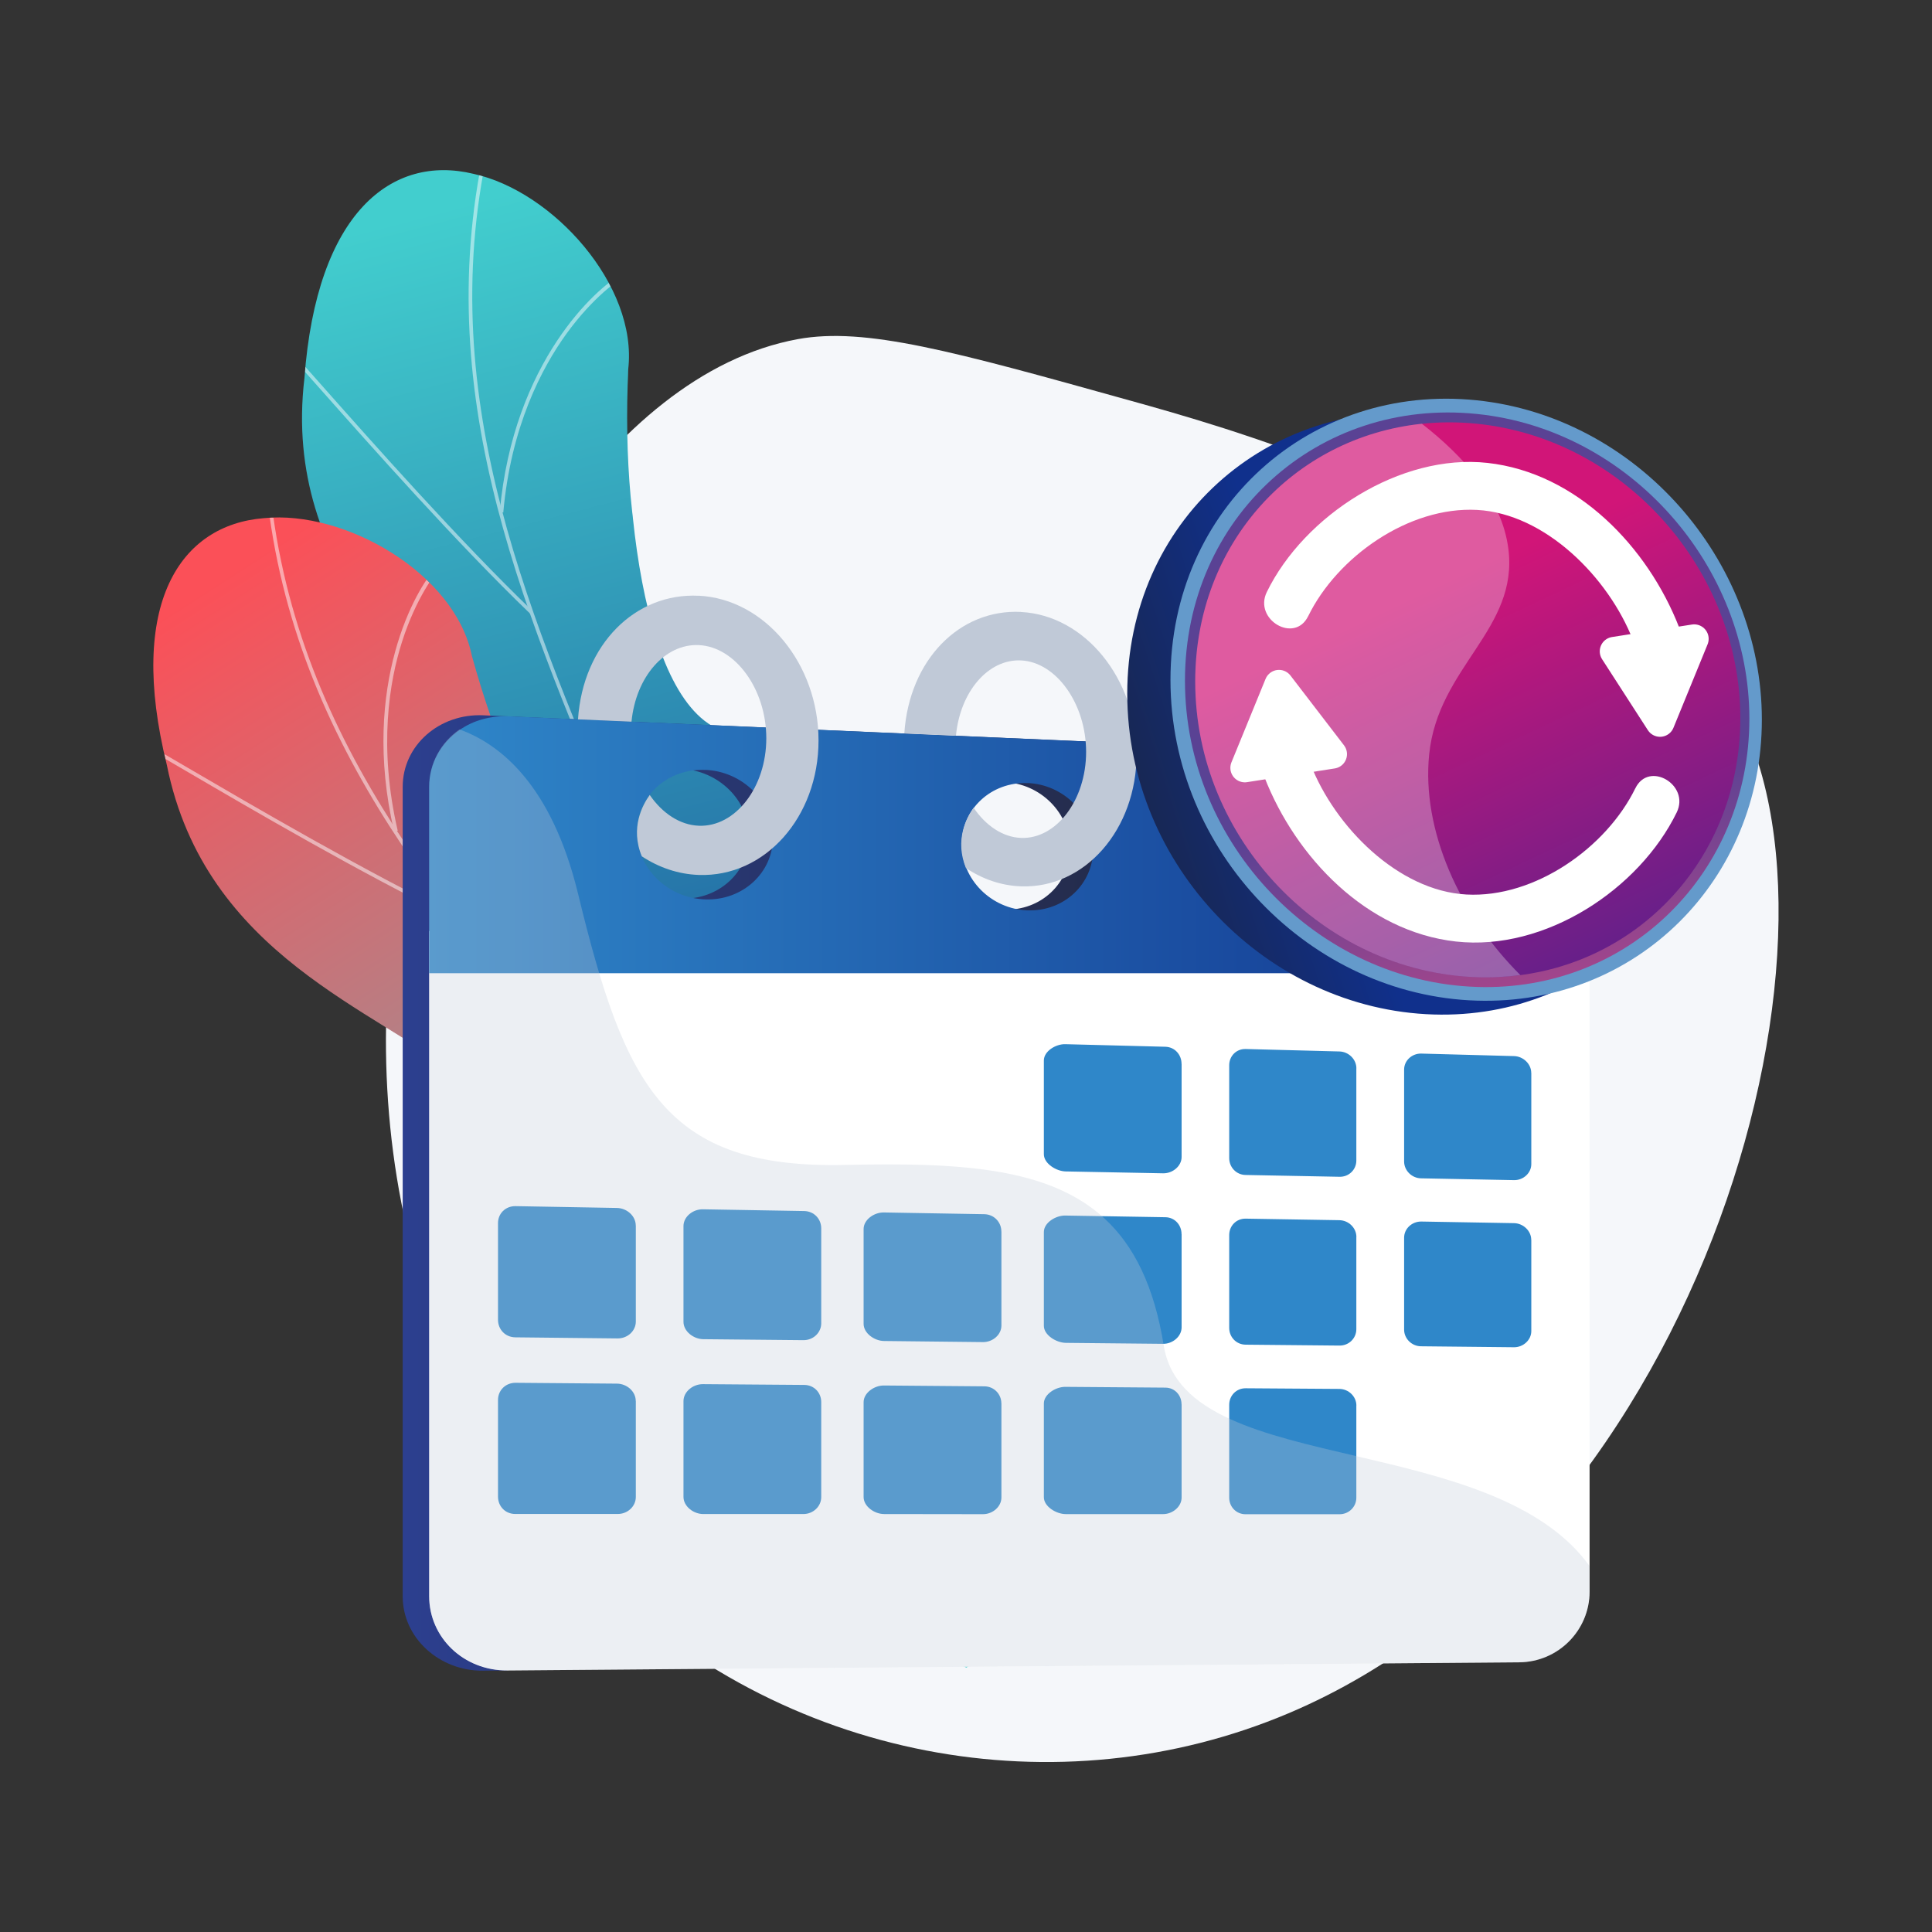
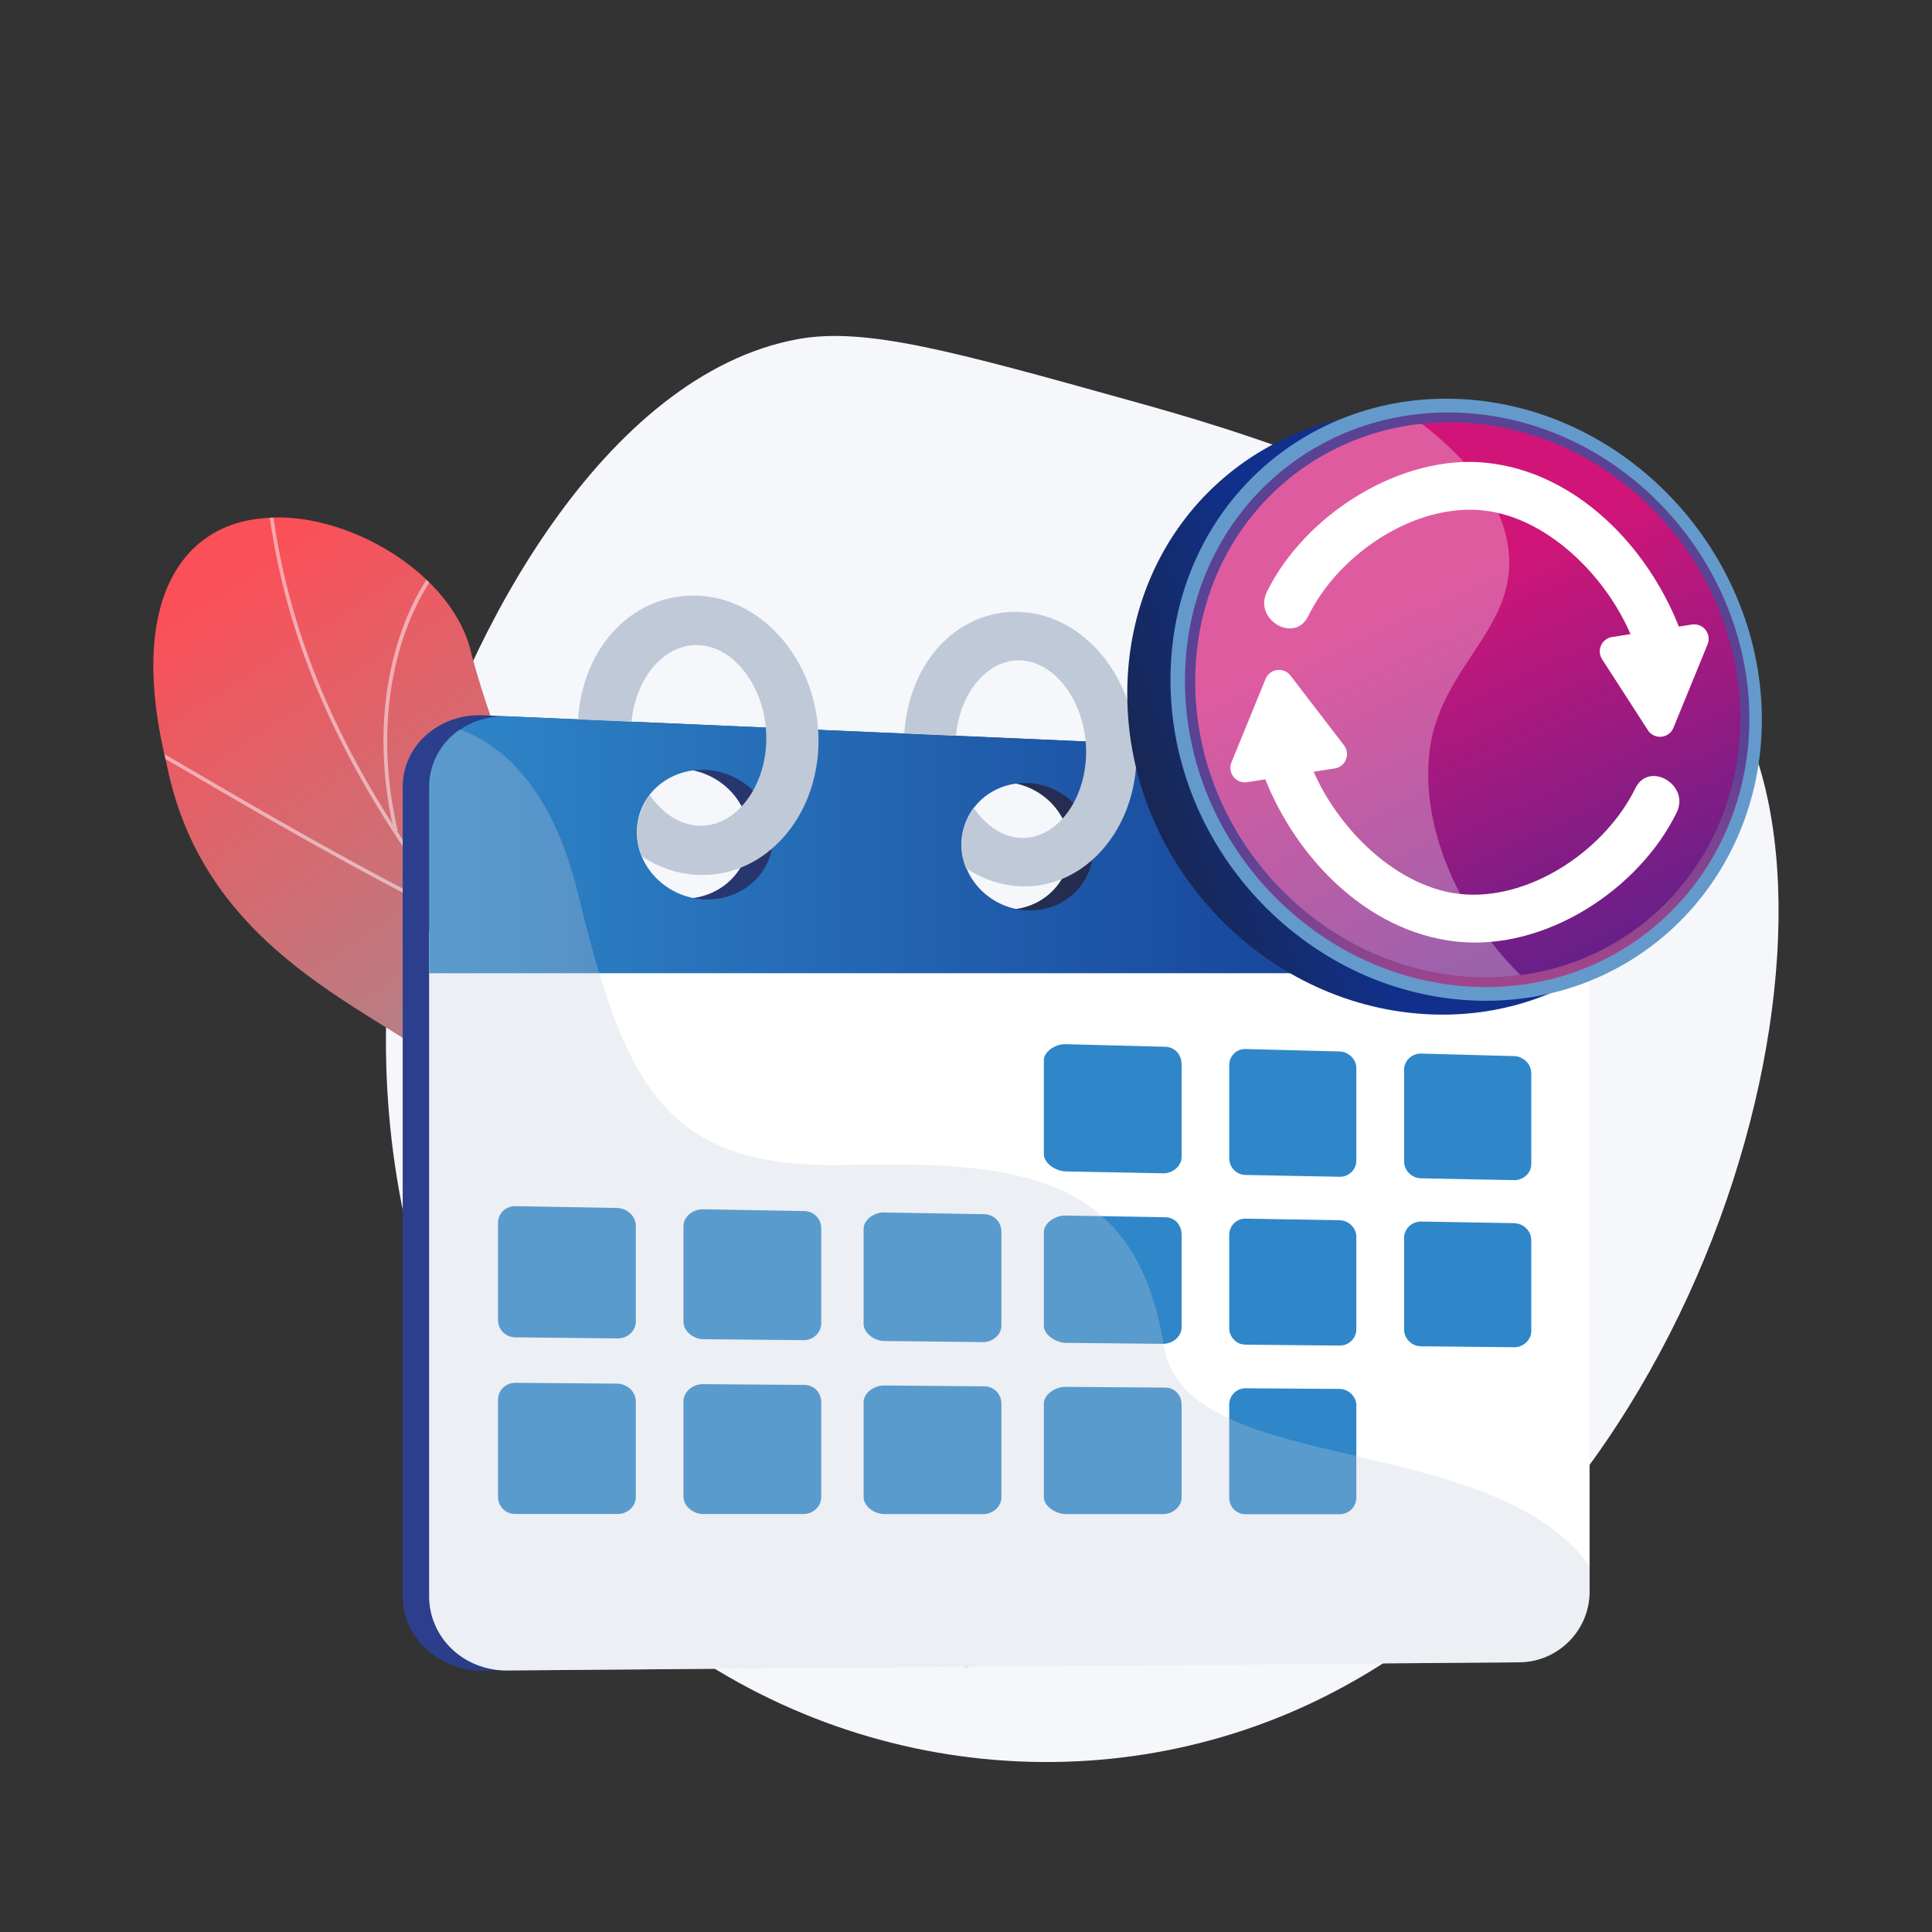
<svg xmlns="http://www.w3.org/2000/svg" viewBox="0 0 300 300">
  <rect x="0" y="0" width="300" height="300" fill="#333333" stroke="none" />
  <defs>
    <style>
      .cls-1 {
        fill: url(#Degradado_sin_nombre_23);
      }

      .cls-1, .cls-2, .cls-3, .cls-4, .cls-5, .cls-6, .cls-7, .cls-8, .cls-9, .cls-10, .cls-11, .cls-12, .cls-13, .cls-14, .cls-15, .cls-16 {
        stroke-width: 0px;
      }

      .cls-2 {
        fill: url(#Degradado_sin_nombre_15);
      }

      .cls-3 {
        fill: url(#Degradado_sin_nombre_17);
      }

      .cls-4 {
        fill: url(#Degradado_sin_nombre_18);
      }

      .cls-5 {
        fill: url(#Degradado_sin_nombre_12);
      }

      .cls-17 {
        clip-path: url(#clippath);
      }

      .cls-6 {
        fill: none;
      }

      .cls-18 {
        clip-path: url(#clippath-1);
      }

      .cls-7 {
        fill: #f5f7fa;
      }

      .cls-8, .cls-19, .cls-16 {
        fill: #fff;
      }

      .cls-8, .cls-14 {
        opacity: .3;
      }

      .cls-9 {
        fill: #649acb;
      }

      .cls-10 {
        fill: url(#Degradado_sin_nombre_3);
      }

      .cls-11 {
        fill: url(#Degradado_sin_nombre_6);
      }

      .cls-12, .cls-14 {
        fill: #c0c9d7;
      }

      .cls-19 {
        stroke: #fff;
        stroke-linejoin: round;
        stroke-width: 4.5px;
      }

      .cls-13 {
        fill: #fdfeff;
      }

      .cls-20 {
        opacity: .5;
      }

      .cls-14 {
        mix-blend-mode: multiply;
      }

      .cls-21 {
        isolation: isolate;
      }

      .cls-15 {
        fill: #2f87c9;
      }
    </style>
    <clipPath id="clippath">
-       <path class="cls-6" d="M121.66,230.54c9.25-2.05,18.47-4.32,27.66-6.8.16.13,1.75-20.42-8.68-30.37-20.59-19.26-9.08-38.72-6.21-49.96,4.74-15.91.37-34.51-16.43-29.74-16.39,4.24-21.4-29.77-20.45-56.33,1.51-13-11.72-27.68-24.05-30.36-12.61-3.04-24.33,5.91-26.24,31.75-3.56,30.01,19.34,46.29,28.42,60.54,8.93,13.99-8.52,27.11,7.15,38.94,13.23,10.57,29.45,17.67,24.78,32.49-4.84,14.67-2.58,26.21,14.04,39.84Z" />
-     </clipPath>
+       </clipPath>
    <linearGradient id="Degradado_sin_nombre_3" data-name="Degradado sin nombre 3" x1="-2575.49" y1="-135.9" x2="-2642.79" y2="55.38" gradientTransform="translate(2284.84 -1296.41) rotate(-34)" gradientUnits="userSpaceOnUse">
      <stop offset="0" stop-color="#42cece" />
      <stop offset="1" stop-color="#10308c" />
    </linearGradient>
    <clipPath id="clippath-1">
      <path class="cls-6" d="M150.08,258.93c8.15-4.83,16.21-9.86,24.17-15.07.19.07-4.69-19.95-17.7-26.16-25.56-11.89-20.68-33.97-21.45-45.55-.44-16.59-10.39-32.91-24.87-23.15-14.26,9.13-29.6-21.64-36.96-47.17-2.61-12.83-19.75-22.66-32.3-21.37-12.93,1.03-21.28,13.19-15.06,38.34,5.96,29.63,32.78,37.97,45.84,48.69,12.84,10.52.34,28.41,18.91,34.78,15.86,5.93,33.48,7.63,33.66,23.17-.03,15.44,5.7,25.71,25.74,33.5Z" />
    </clipPath>
    <linearGradient id="Degradado_sin_nombre_6" data-name="Degradado sin nombre 6" x1="4702.41" y1="1398.13" x2="4635.11" y2="1589.41" gradientTransform="translate(-3947.52 2938.07) rotate(-52.13)" gradientUnits="userSpaceOnUse">
      <stop offset="0" stop-color="#fb5058" />
      <stop offset="1" stop-color="#42cece" />
    </linearGradient>
    <linearGradient id="Degradado_sin_nombre_18" data-name="Degradado sin nombre 18" x1="-675.67" y1="185.24" x2="-494.67" y2="185.24" gradientTransform="translate(738.19)" gradientUnits="userSpaceOnUse">
      <stop offset="0" stop-color="#2c3f8f" />
      <stop offset="1" stop-color="#1f1f1f" />
    </linearGradient>
    <linearGradient id="Degradado_sin_nombre_17" data-name="Degradado sin nombre 17" x1="-671.56" y1="131.17" x2="-491.38" y2="131.17" gradientTransform="translate(738.19)" gradientUnits="userSpaceOnUse">
      <stop offset="0" stop-color="#2f87c9" />
      <stop offset="1" stop-color="#10308c" />
    </linearGradient>
    <linearGradient id="Degradado_sin_nombre_12" data-name="Degradado sin nombre 12" x1="-532.97" y1="115.84" x2="-586.53" y2="133.03" gradientTransform="translate(738.19)" gradientUnits="userSpaceOnUse">
      <stop offset="0" stop-color="#10308c" />
      <stop offset="1" stop-color="#1f1f1f" />
    </linearGradient>
    <linearGradient id="Degradado_sin_nombre_23" data-name="Degradado sin nombre 23" x1="-498.44" y1="173.91" x2="-507.67" y2="123.51" gradientTransform="translate(738.19)" gradientUnits="userSpaceOnUse">
      <stop offset="0" stop-color="#d44886" />
      <stop offset="1" stop-color="#5a4294" />
    </linearGradient>
    <linearGradient id="Degradado_sin_nombre_15" data-name="Degradado sin nombre 15" x1="-518" y1="92.33" x2="-479.99" y2="173.04" gradientTransform="translate(738.19)" gradientUnits="userSpaceOnUse">
      <stop offset="0" stop-color="#d11578" />
      <stop offset="1" stop-color="#392491" />
    </linearGradient>
  </defs>
  <g class="cls-21">
    <g id="Capa_1" data-name="Capa 1">
      <g>
        <path class="cls-7" d="M175.41,62.18c-27.36-7.63-41.04-11.44-51.52-9.52-29.99,5.5-51.53,45.78-59.2,73.41-10.26,36.99-5.16,85.54,27.32,118.09,29.5,29.56,72.56,36.88,108.04,21.89,65.04-27.48,90.99-124.17,67.76-158.73-9.27-13.79-29.22-21.91-58.53-33.85-14.11-5.74-25.82-9.05-33.86-11.29Z" />
        <g class="cls-17">
          <path class="cls-10" d="M121.66,230.54c9.25-2.05,18.47-4.32,27.66-6.8.16.13,1.75-20.42-8.68-30.37-20.59-19.26-9.08-38.72-6.21-49.96,4.69-15.89.41-32.42-15.35-31.52-17.51.65-22.78-28.02-21.52-54.54,1.51-13-11.72-27.68-24.05-30.36-12.61-3.04-24.33,5.91-26.24,31.75-3.56,30.01,19.34,46.29,28.42,60.54,8.93,13.99-8.52,27.11,7.15,38.94,13.23,10.57,29.45,17.67,24.78,32.49-4.84,14.67-2.58,26.21,14.04,39.84Z" />
          <g class="cls-20">
            <path class="cls-13" d="M134.72,230.8c-.01-.18-12.05-42.29-30.49-82.8-2.62-6.58-5.42-13.21-8.13-19.61-15.11-35.69-29.38-69.4-19.5-108.76l-.55-.14c-9.92,39.54,4.38,73.34,19.53,109.12,2.71,6.41,5.52,13.03,8.13,19.62,18.54,40.73,30.4,82.37,30.45,82.63l.56-.05Z" />
            <path class="cls-13" d="M82.3,95.29l.39-.41c-11.26-10.82-25.03-26.36-32.43-34.71-5.99-6.76-6.01-6.75-6.29-6.69l.06.27-.11.25c.31.2,2.79,3,5.92,6.53,7.4,8.35,21.18,23.9,32.46,34.74Z" />
            <path class="cls-13" d="M78.15,79.58c1.19-13.36,5.98-22.45,9.79-27.73,4.15-5.74,8.26-8.55,8.78-8.68l-.05-.21.18-.31c-.15-.08-.3-.03-.54.09-3.42,1.79-16.63,13.29-18.71,36.78l.56.05Z" />
-             <path class="cls-13" d="M114.83,174.63l.55-.11c-5.06-26.19,11.08-52.14,18.26-62.08.39-.53.51-.71.55-.8l-.51-.25.25.12-.25-.13c-.03.06-.25.36-.5.71-5.18,7.17-9.43,14.62-12.65,22.14-6.18,14.45-8.1,28.04-5.71,40.37Z" />
+             <path class="cls-13" d="M114.83,174.63c-5.06-26.19,11.08-52.14,18.26-62.08.39-.53.51-.71.55-.8l-.51-.25.25.12-.25-.13c-.03.06-.25.36-.5.71-5.18,7.17-9.43,14.62-12.65,22.14-6.18,14.45-8.1,28.04-5.71,40.37Z" />
            <path class="cls-13" d="M73.72,145.4l-.04-.28-.07.27-.21-.26.19-.28s0,0,0,0c.38-.07,24.04-.48,36.55,16.79l-.46.33c-12.38-17.09-35.74-16.6-35.96-16.58ZM73.68,145.12l.07-.27-.07.27Z" />
            <path class="cls-13" d="M132.65,223.92c-.59-5.35.67-14.63,9.97-28.48q.53-.79.5-.93l-.55.12.28-.06-.26-.1c-.03.06-.21.33-.43.65-9.4,13.99-10.66,23.41-10.07,28.85l.56-.06Z" />
            <path class="cls-13" d="M128.99,214.05l.53-.2c-3.47-9.36-17.32-15.38-25.27-18.14-.25-.09-.41-.14-.47-.17l-.22.52c.06.03.24.09.51.18,7.85,2.72,21.54,8.66,24.92,17.8Z" />
          </g>
        </g>
        <g class="cls-18">
          <path class="cls-11" d="M150.08,258.93c8.15-4.83,16.21-9.86,24.17-15.07.19.07-4.69-19.95-17.7-26.16-25.56-11.89-20.68-33.97-21.45-45.55-.49-16.56-9.7-30.94-24.4-25.18-16.44,6.07-30.36-19.54-37.43-45.14-2.61-12.83-19.75-22.66-32.3-21.37-12.93,1.03-21.28,13.19-15.06,38.34,5.96,29.63,32.78,37.97,45.84,48.69,12.84,10.52.34,28.41,18.91,34.78,15.86,5.93,33.48,7.63,33.66,23.17-.03,15.44,5.7,25.71,25.74,33.5Z" />
          <g class="cls-20">
            <path class="cls-13" d="M162.57,255.11c-.07-.17-24.61-36.44-54.74-69.2-4.53-5.44-9.26-10.86-13.83-16.11-25.46-29.22-49.52-56.81-52.38-97.29l-.56.04c2.87,40.67,26.99,68.33,52.51,97.62,4.57,5.24,9.3,10.67,13.83,16.11,30.29,32.94,54.52,68.82,54.65,69.06l.52-.23Z" />
            <path class="cls-13" d="M70.59,142.65l.24-.51c-14.07-6.78-31.99-17.26-41.62-22.89-7.79-4.56-7.81-4.55-8.06-4.4l.15.24-.03.28c.36.1,3.58,1.98,7.66,4.37,9.63,5.64,27.57,16.13,41.66,22.91Z" />
            <path class="cls-13" d="M61.76,129.01c-3.03-13.07-1.3-23.2.68-29.4,2.16-6.75,5.19-10.69,5.64-10.98l-.12-.18.07-.35c-.17-.03-.3.06-.49.26-2.69,2.77-11.67,17.8-6.34,40.78l.55-.13Z" />
            <path class="cls-13" d="M126.19,207.92l.49-.27c-12.96-23.31-5.69-53-1.96-64.68.2-.63.26-.83.28-.93l-.56-.08.28.04-.28-.04c-.01.07-.13.42-.26.84-2.69,8.42-4.41,16.83-5.13,24.98-1.37,15.66,1.03,29.16,7.13,40.14Z" />
            <path class="cls-13" d="M78.03,192.93l-.12-.25.02.28-.28-.18.09-.32s0,0,0,0c.34-.19,22.7-7.93,39.96,4.58l-.33.46c-17.09-12.39-39.13-4.65-39.33-4.56ZM77.91,192.68l-.02-.28.02.28Z" />
            <path class="cls-13" d="M158.47,249.22c-2.22-4.9-3.92-14.11.62-30.17q.26-.91.18-1.04l-.49.29.24-.14h-.28c0,.05-.1.37-.2.74-4.58,16.22-2.85,25.57-.59,30.55l.51-.23Z" />
            <path class="cls-13" d="M151.92,240.98l.44-.35c-6.21-7.82-21.24-9.23-29.66-9.38-.27,0-.44,0-.5-.01l-.05.56c.07,0,.25,0,.54.01,8.31.15,23.16,1.53,29.22,9.17Z" />
          </g>
        </g>
        <g>
          <path class="cls-4" d="M243.53,129.31c0-6.03-4.92-11.13-10.99-11.39l-157.5-6.85c-6.83-.3-12.51,4.67-12.51,11.11v125.71c0,6.43,5.67,11.6,12.5,11.54l3.69-.04.17-.28,153.54-3.04c6.07-.05,11.11-2.92,11.11-8.95v-117.82ZM105.77,139.53c-5.87-.2-10.64-4.89-10.64-10.47,0-5.58,4.77-9.92,10.64-9.67,5.84.24,10.56,4.93,10.56,10.47,0,5.54-4.72,9.88-10.56,9.68ZM155.97,141.24c-5.66-.19-10.26-4.8-10.26-10.28,0-5.49,4.61-9.74,10.26-9.51,5.64.23,10.19,4.83,10.19,10.28,0,5.44-4.55,9.7-10.19,9.51ZM204.43,142.88c-5.46-.19-9.91-4.71-9.91-10.1s4.45-9.58,9.91-9.35c5.44.22,9.84,4.74,9.84,10.09s-4.4,9.54-9.84,9.35Z" />
          <path class="cls-16" d="M66.64,144.55v103.3c0,6.42,5.34,11.59,12.15,11.54l157.11-1.27c6.05-.05,10.93-4.96,10.93-10.98v-96.86l-180.18-5.71Z" />
          <g>
            <path class="cls-15" d="M183.47,165.2c0-1.43-1.05-2.62-2.51-2.66l-15.54-.4c-1.48-.04-3.33,1.09-3.33,2.53v14.56c0,1.44,1.92,2.65,3.41,2.67l15.11.29c1.47.03,2.87-1.11,2.87-2.54v-14.45Z" />
            <path class="cls-15" d="M210.62,165.9c0-1.42-1.21-2.6-2.65-2.63l-14.54-.38c-1.46-.04-2.56,1.1-2.56,2.52v14.41c0,1.43,1.09,2.6,2.54,2.63l14.6.28c1.44.03,2.6-1.1,2.6-2.52v-14.31Z" />
            <path class="cls-15" d="M237.77,166.6c0-1.4-1.25-2.57-2.66-2.61l-14.41-.39c-1.43-.04-2.67,1.07-2.67,2.48v14.27c0,1.41,1.19,2.59,2.62,2.62l14.45.28c1.41.03,2.68-1.08,2.68-2.49v-14.17Z" />
            <path class="cls-15" d="M183.47,191.64c0-1.43-1.05-2.61-2.51-2.63l-15.54-.26c-1.48-.03-3.33,1.11-3.33,2.56v14.56c0,1.44,1.92,2.63,3.41,2.65l15.11.15c1.47.01,2.87-1.13,2.87-2.57v-14.45Z" />
            <path class="cls-15" d="M210.62,192.08c0-1.42-1.21-2.59-2.65-2.61l-14.54-.24c-1.46-.02-2.56,1.12-2.56,2.55v14.41c0,1.43,1.09,2.59,2.54,2.61l14.6.14c1.44.01,2.6-1.13,2.6-2.54v-14.31Z" />
            <path class="cls-15" d="M237.77,192.52c0-1.4-1.25-2.56-2.66-2.59l-14.41-.25c-1.43-.02-2.67,1.09-2.67,2.51v14.27c0,1.41,1.19,2.58,2.62,2.59l14.45.15c1.41.01,2.68-1.11,2.68-2.51v-14.17Z" />
            <path class="cls-15" d="M98.72,190.3c0-1.48-1.37-2.7-2.93-2.73l-15.72-.28c-1.58-.03-2.74,1.15-2.74,2.63v15.01c0,1.49,1.11,2.71,2.69,2.73l15.86.17c1.56.02,2.85-1.16,2.85-2.63v-14.9Z" />
            <path class="cls-15" d="M127.52,190.74c0-1.46-1.11-2.66-2.64-2.69l-15.73-.27c-1.55-.03-3.02,1.14-3.02,2.61v14.86c0,1.47,1.54,2.68,3.08,2.7l15.53.15c1.53.02,2.78-1.16,2.78-2.62v-14.75Z" />
            <path class="cls-15" d="M155.49,191.22c0-1.45-1.14-2.65-2.63-2.68l-15.61-.27c-1.52-.03-3.15,1.12-3.15,2.58v14.71c0,1.46,1.67,2.66,3.19,2.67l15.35.17c1.5.01,2.86-1.13,2.86-2.58v-14.6Z" />
            <path class="cls-15" d="M183.47,218.08c0-1.43-1.05-2.6-2.51-2.61l-15.54-.12c-1.48-.01-3.33,1.14-3.33,2.58v14.56c0,1.44,1.92,2.62,3.41,2.62h15.11c1.47,0,2.87-1.15,2.87-2.58v-14.45Z" />
            <path class="cls-15" d="M210.62,218.26c0-1.42-1.21-2.58-2.65-2.59l-14.54-.1c-1.46-.01-2.56,1.14-2.56,2.57v14.41c0,1.43,1.09,2.58,2.54,2.58h14.6c1.44,0,2.6-1.15,2.6-2.56v-14.31Z" />
            <path class="cls-15" d="M98.72,217.55c0-1.48-1.37-2.69-2.93-2.7l-15.72-.13c-1.58-.01-2.74,1.18-2.74,2.66v15.01c0,1.49,1.11,2.7,2.69,2.7h15.86c1.56.02,2.85-1.17,2.85-2.65v-14.9Z" />
            <path class="cls-15" d="M127.52,217.71c0-1.46-1.11-2.65-2.64-2.66l-15.73-.12c-1.55-.01-3.02,1.17-3.02,2.64v14.86c0,1.47,1.54,2.67,3.08,2.67h15.53c1.53,0,2.78-1.18,2.78-2.64v-14.75Z" />
            <path class="cls-15" d="M155.49,217.92c0-1.45-1.14-2.64-2.63-2.65l-15.61-.13c-1.52-.01-3.15,1.15-3.15,2.6v14.71c0,1.46,1.67,2.65,3.19,2.65l15.35.02c1.5,0,2.86-1.16,2.86-2.6v-14.6Z" />
          </g>
          <path class="cls-3" d="M246.82,151.12v-21.82c0-6.02-4.78-10.98-10.84-11.24l-156.94-6.83c-2.87-.12-5.54.63-7.65,2.1-2.88,2-4.75,5.17-4.75,8.87v28.92h180.18ZM207.91,123.58c5.43.22,9.82,4.73,9.82,10.08,0,5.34-4.39,9.52-9.82,9.34-5.45-.19-9.89-4.7-9.89-10.08s4.44-9.57,9.89-9.34ZM159.57,121.59c5.62.23,10.17,4.82,10.17,10.27s-4.54,9.69-10.17,9.5c-5.64-.19-10.24-4.79-10.24-10.26s4.6-9.73,10.24-9.5ZM109.5,119.54c5.82.24,10.53,4.92,10.53,10.46,0,5.53-4.71,9.86-10.53,9.66-5.85-.2-10.61-4.88-10.61-10.45,0-5.58,4.76-9.9,10.61-9.66Z" />
          <path class="cls-12" d="M108.52,92.51c-9.84-.5-17.98,7.51-18.77,19.19l8.31.36c.68-6.98,5.2-12.14,10.46-11.89,5.69.27,10.47,6.88,10.47,14.47s-4.79,13.8-10.47,13.58c-2.96-.11-5.69-1.96-7.63-4.78-1.12,1.55-3.06,5.11-1.23,9.53,2.65,1.74,5.66,2.78,8.85,2.89,10.28.36,18.59-8.99,18.59-20.88,0-11.89-8.31-21.96-18.59-22.48Z" />
          <path class="cls-12" d="M158.54,95.02c-9.5-.48-17.36,7.4-18.12,18.87l8.02.35c.65-6.86,5.02-11.93,10.1-11.69,5.49.26,10.11,6.75,10.11,14.21s-4.62,13.56-10.11,13.35c-2.86-.11-5.49-1.93-7.36-4.69-1.09,1.52-2.96,5.02-1.19,9.37,2.55,1.71,5.46,2.73,8.55,2.84,9.93.35,17.95-8.84,17.95-20.53,0-11.69-8.02-21.57-17.95-22.07Z" />
          <path class="cls-12" d="M206.99,97.5c-9.17-.46-16.75,7.28-17.48,18.55l7.74.34c.63-6.74,4.84-11.73,9.74-11.49,5.3.25,9.76,6.62,9.76,13.95,0,7.32-4.46,13.33-9.76,13.12-2.76-.1-5.3-1.89-7.11-4.6-1.05,1.5-2.85,4.94-1.14,9.2,2.46,1.68,5.27,2.68,8.25,2.78,9.58.34,17.33-8.7,17.33-20.18,0-11.48-7.74-21.19-17.33-21.67Z" />
          <path class="cls-14" d="M246.82,243.17v3.96c0,6.02-4.78,10.94-10.84,10.99l-157.1,1.27c-6.8.06-12.24-5.12-12.24-11.54v-125.65c0-3.7,1.83-6.93,4.7-8.94,6.25,2.25,14.29,8.52,18.42,25.52,7.27,29.95,13.52,42.75,41.54,42.11,17.91-.41,31.64.42,40.2,8.31,4.6,4.23,7.72,10.52,9.21,19.76.87,5.41,4.75,8.86,10.3,11.39,5.43,2.49,12.49,4.09,19.83,5.81,13.48,3.16,28.58,6.74,35.98,17Z" />
        </g>
        <g>
          <path class="cls-5" d="M266.87,113.9c0,24.84-19.43,44.39-44.26,43.63-25.84-.79-47.57-23.11-47.57-49.82,0-26.71,21.73-46.09,47.57-43.4,24.83,2.59,44.26,24.75,44.26,49.59Z" />
          <path class="cls-9" d="M273.58,111.75c0,24.84-19.43,44.39-44.26,43.63-25.84-.79-47.57-23.11-47.57-49.82s21.73-46.09,47.57-43.4c24.83,2.59,44.26,24.75,44.26,49.59Z" />
          <path class="cls-1" d="M271.64,111.62c0,23.75-18.59,42.4-42.31,41.63-24.64-.8-45.33-22.1-45.33-47.54,0-25.45,20.69-43.96,45.33-41.43,23.72,2.43,42.31,23.59,42.31,47.34Z" />
          <path class="cls-2" d="M270.24,111.53c0,22.97-17.99,40.98-40.91,40.21-23.79-.8-43.73-21.37-43.73-45.92s19.95-42.43,43.73-40.02c22.93,2.32,40.91,22.76,40.91,45.73Z" />
          <path class="cls-8" d="M221.92,117.15c1.38-13.65,13.93-19.43,12.29-31.99-1.01-7.74-6.88-14.26-13.42-19.36-19.85,2.08-35.2,18.52-35.2,40.02,0,24.55,19.95,45.12,43.73,45.92,2.31.08,4.56-.04,6.76-.33-9.45-9.4-15.35-22.53-14.16-34.26Z" />
          <path class="cls-16" d="M203.13,95.69c4.5-9.22,15.62-17.08,26.23-16.51s20.43,10.53,24.2,20.21c1.72,4.41,8.91,2.49,7.17-1.98-4.85-12.45-15.85-23.99-29.74-25.53-13.53-1.5-28.47,8.14-34.28,20.05-2.09,4.28,4.32,8.06,6.42,3.75h0Z" />
          <path class="cls-16" d="M253.94,122.39c-4.5,9.22-15.62,17.08-26.23,16.51s-20.43-10.53-24.2-20.21c-1.72-4.41-8.91-2.49-7.17,1.98,4.85,12.45,15.85,23.99,29.74,25.53s28.47-8.14,34.28-20.05c2.09-4.28-4.32-8.06-6.42-3.75h0Z" />
          <polygon class="cls-19" points="193.3 119.23 198.6 106.27 206.91 117.1 193.3 119.23" />
          <polygon class="cls-19" points="263.07 99.2 257.77 112.16 250.66 101.14 263.07 99.2" />
        </g>
      </g>
    </g>
  </g>
</svg>